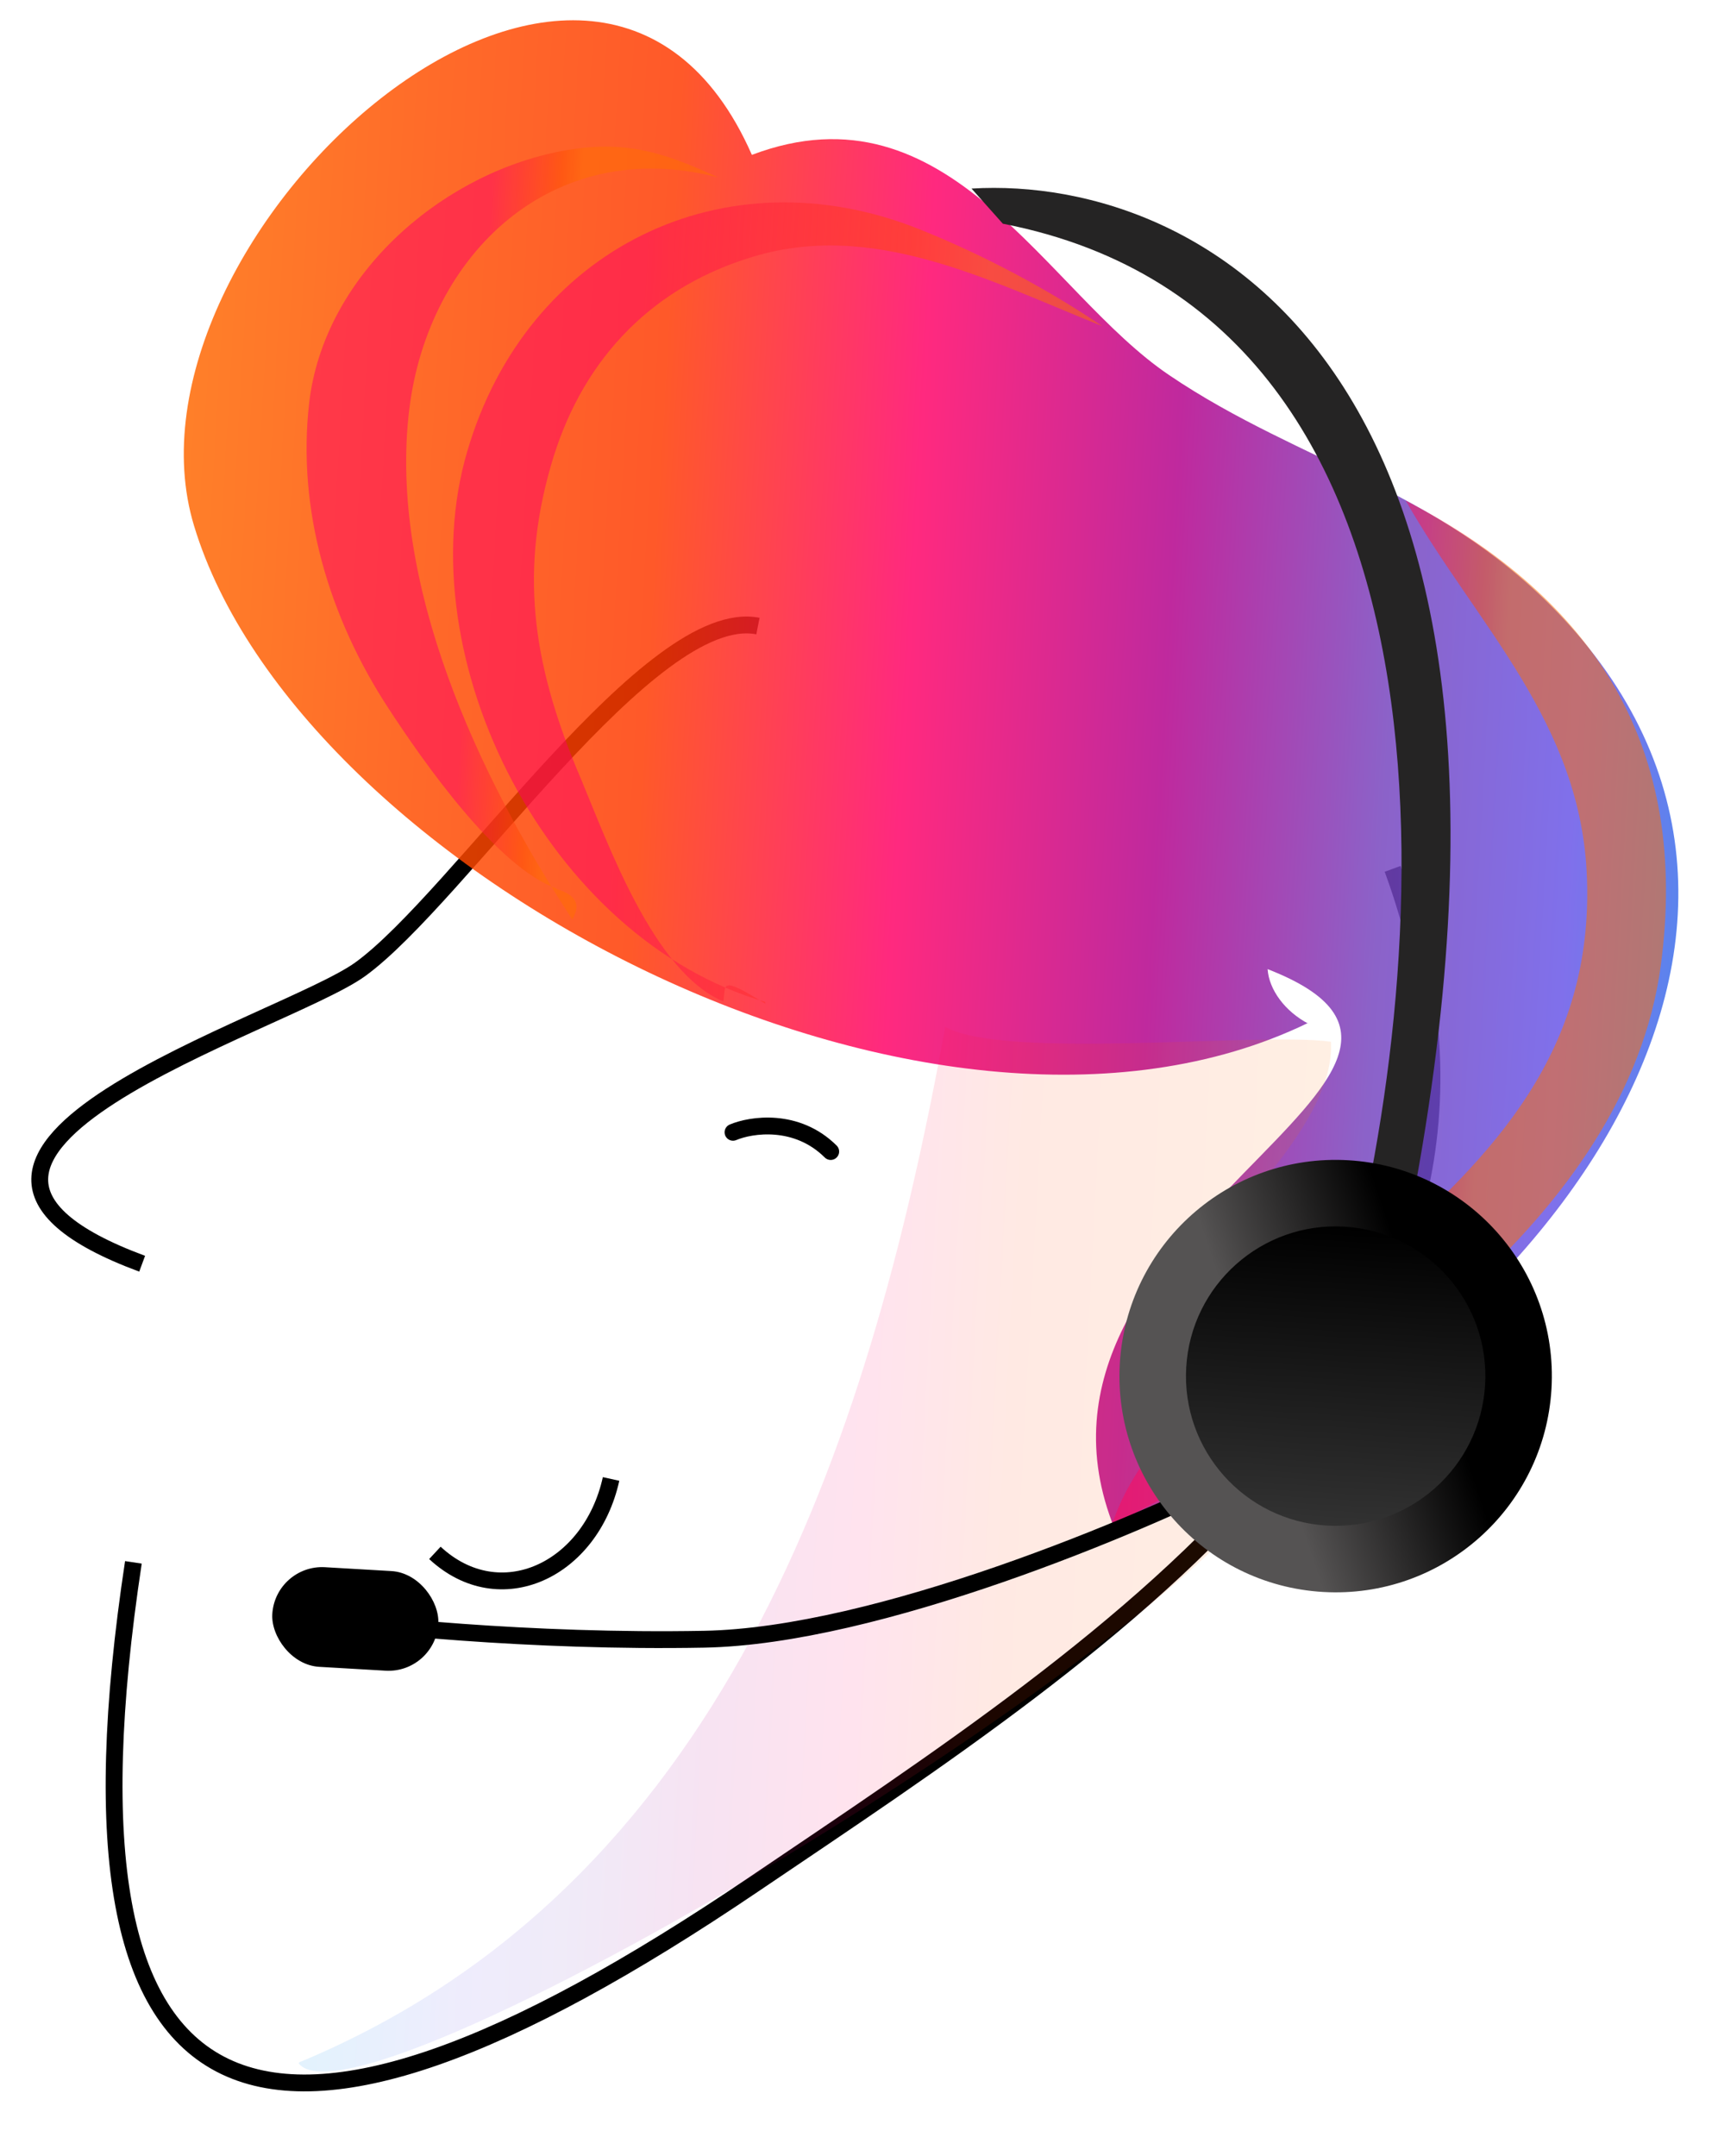
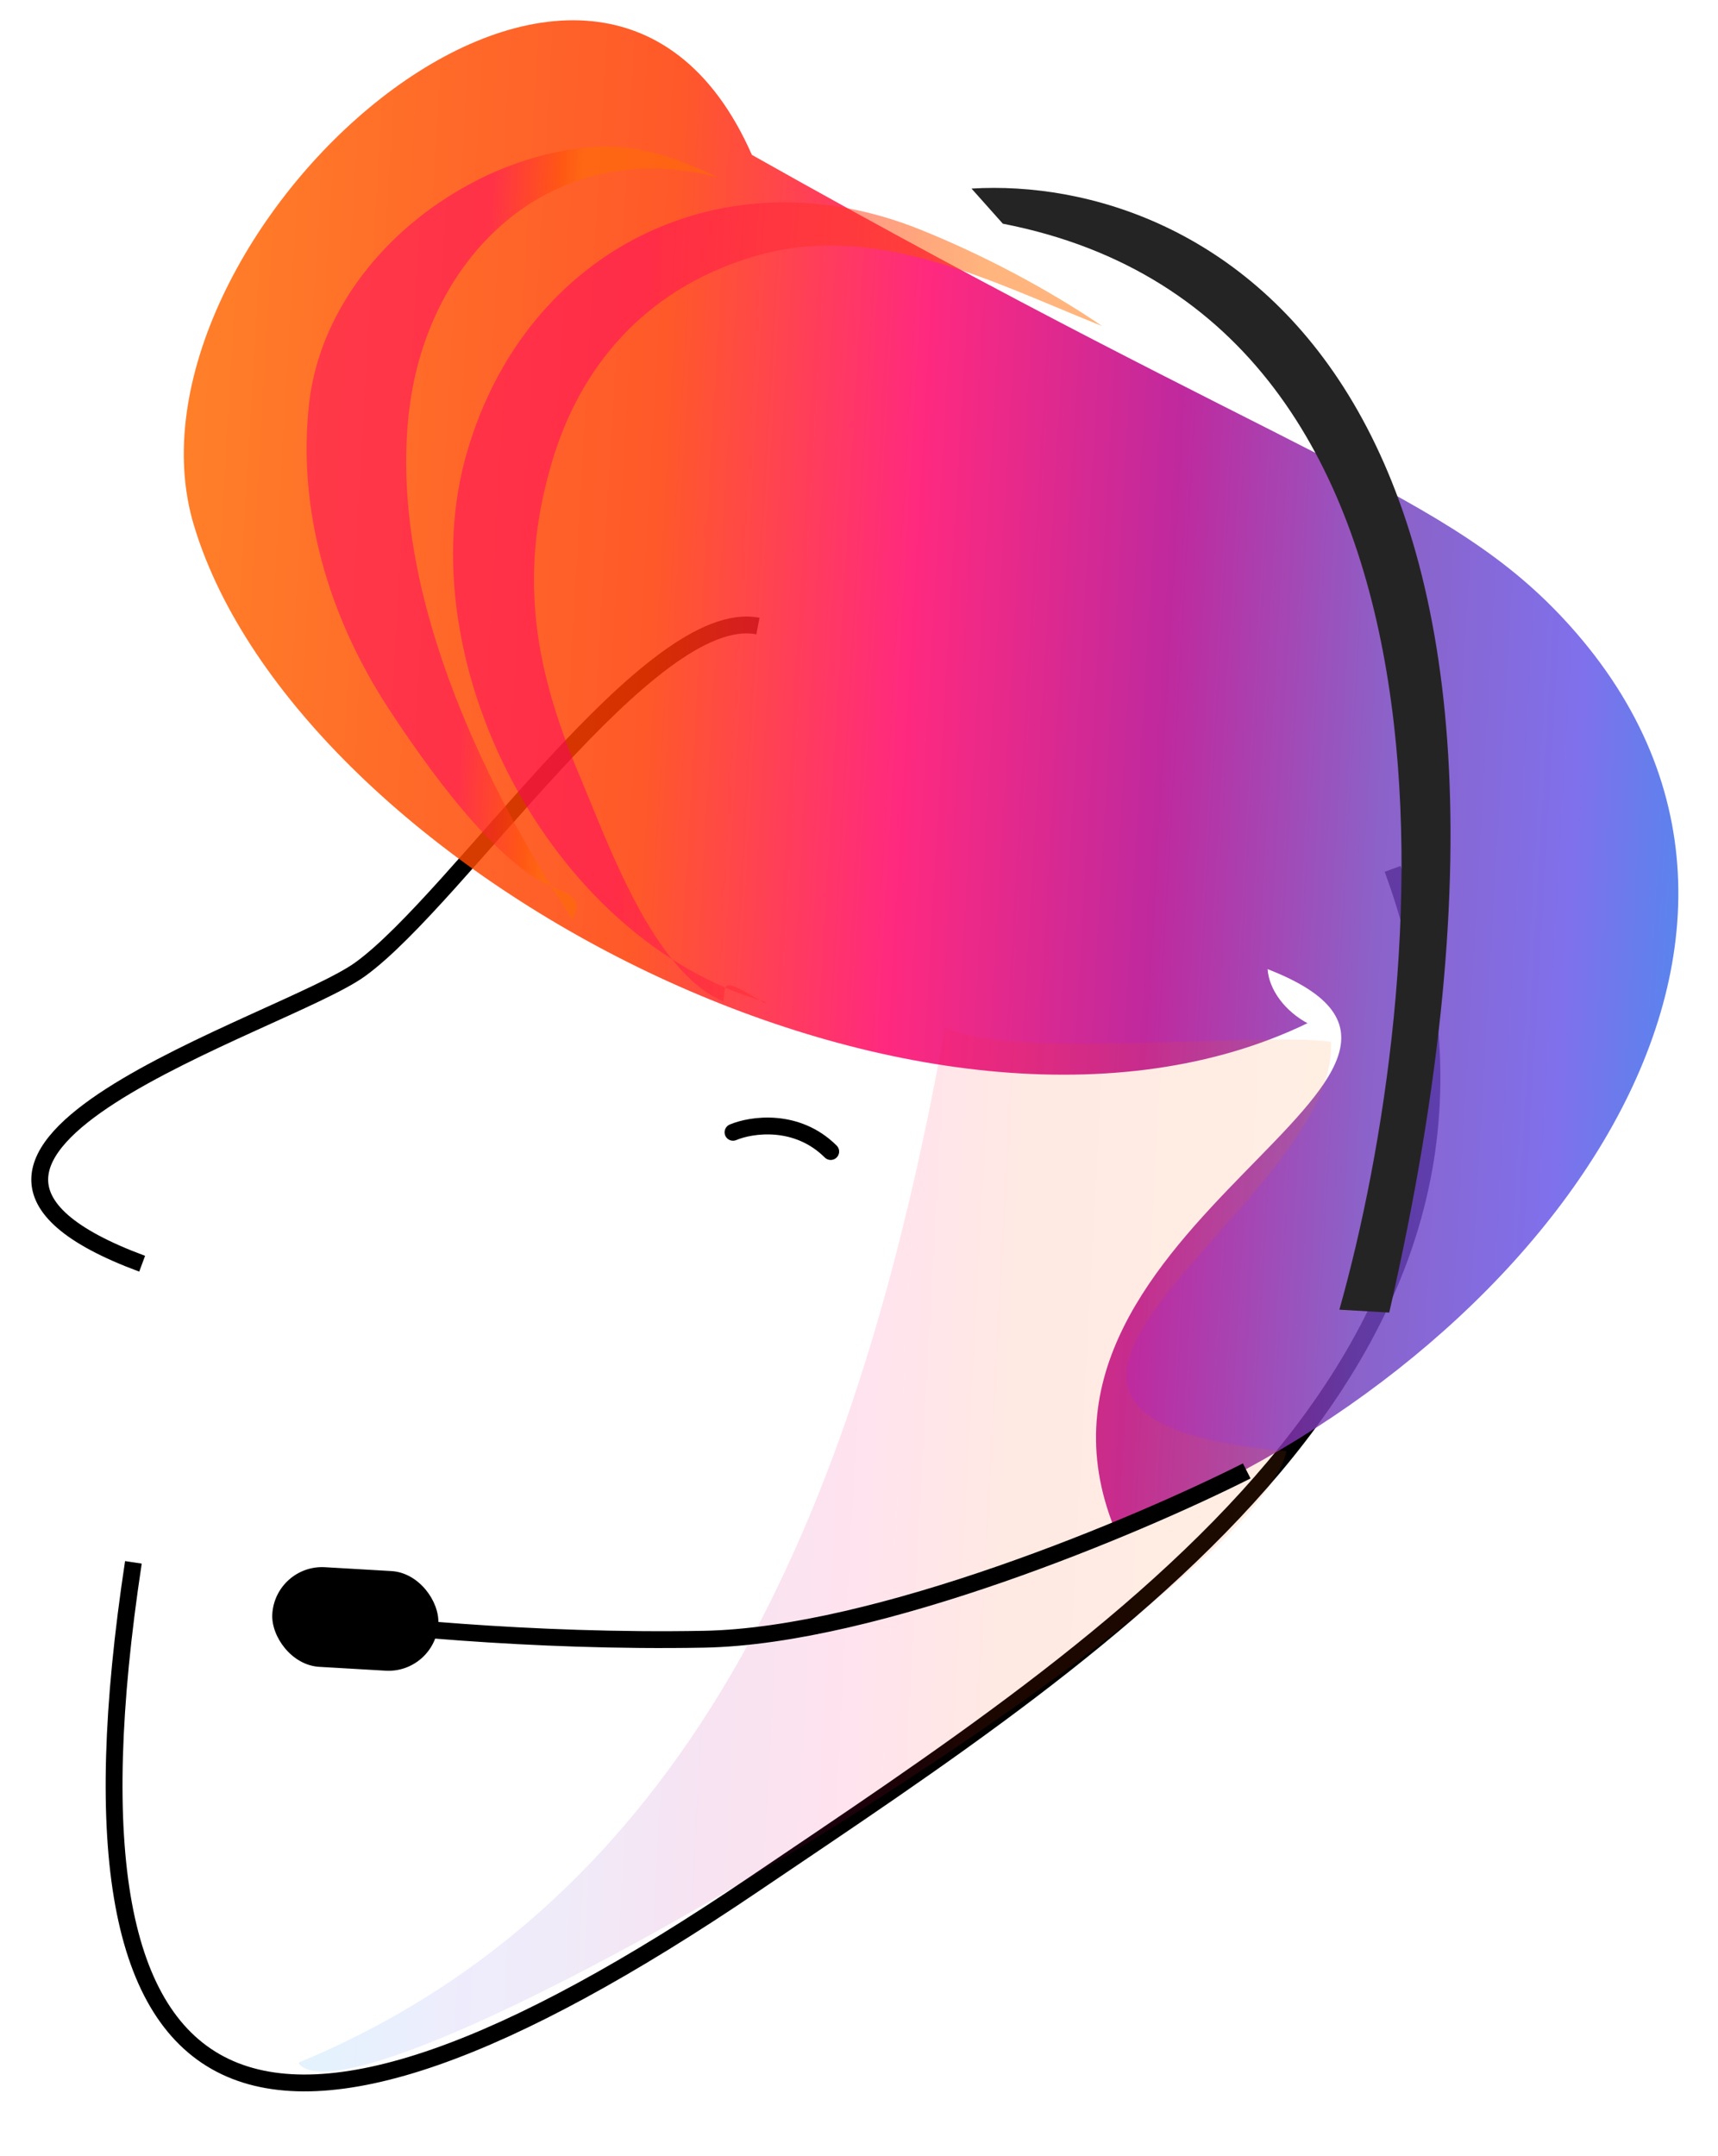
<svg xmlns="http://www.w3.org/2000/svg" width="51px" height="64px" viewBox="0 0 51 64" version="1.1">
  <title>banner-02</title>
  <defs>
    <linearGradient x1="99.446%" y1="52.497%" x2="-0.151%" y2="46.722%" id="linearGradient-1">
      <stop stop-color="#008BED" offset="0%" />
      <stop stop-color="#6755E7" offset="15%" />
      <stop stop-color="#7544BE" offset="26%" />
      <stop stop-color="#B3008B" offset="39%" />
      <stop stop-color="#FF0066" offset="54%" />
      <stop stop-color="#FF3900" offset="69%" />
      <stop stop-color="#FF4E00" offset="83%" />
      <stop stop-color="#FF6D00" offset="100%" />
    </linearGradient>
    <linearGradient x1="35.489%" y1="47.885%" x2="62.767%" y2="50.823%" id="linearGradient-2">
      <stop stop-color="#FF0066" offset="23%" />
      <stop stop-color="#FF4E00" offset="83%" />
      <stop stop-color="#FF6D00" offset="100%" />
    </linearGradient>
    <linearGradient x1="16.843%" y1="47.595%" x2="80.914%" y2="52.136%" id="linearGradient-3">
      <stop stop-color="#FF0066" offset="23%" />
      <stop stop-color="#FF4E00" offset="83%" />
      <stop stop-color="#FF6D00" offset="100%" />
    </linearGradient>
    <linearGradient x1="36.946%" y1="49.381%" x2="64.166%" y2="52.27%" id="linearGradient-4">
      <stop stop-color="#FF0066" offset="23%" />
      <stop stop-color="#FF4E00" offset="83%" />
      <stop stop-color="#FF6D00" offset="100%" />
    </linearGradient>
    <linearGradient x1="4.072%" y1="47.882%" x2="95.853%" y2="53.216%" id="linearGradient-5">
      <stop stop-color="#008BED" offset="0%" />
      <stop stop-color="#6755E7" offset="15%" />
      <stop stop-color="#7544BE" offset="26%" />
      <stop stop-color="#B3008B" offset="39%" />
      <stop stop-color="#FF0066" offset="54%" />
      <stop stop-color="#FF3900" offset="69%" />
      <stop stop-color="#FF4E00" offset="83%" />
      <stop stop-color="#FF6D00" offset="100%" />
    </linearGradient>
    <linearGradient x1="88.483%" y1="84.611%" x2="50%" y2="99.996%" id="linearGradient-6">
      <stop stop-color="#000000" offset="0%" />
      <stop stop-color="#555353" offset="100%" />
    </linearGradient>
    <linearGradient x1="50%" y1="-0.005%" x2="50%" y2="99.994%" id="linearGradient-7">
      <stop stop-color="#000000" offset="0%" />
      <stop stop-color="#323232" offset="100%" />
    </linearGradient>
  </defs>
  <g id="banner-02" stroke="none" stroke-width="1" fill="none" fill-rule="evenodd">
    <g id="Group" transform="translate(1.179, 0.602)">
      <path d="M2.781,45.772 C0.171,62.983 6.501,65.278 21.191,55.334 C31.841,48.134 45.421,39.53 40.161,25.188" id="Path" stroke="#000000" stroke-width="0.5" />
      <path d="M21.321,17.981 C18.131,17.351 12.421,26.07 9.511,28.171 C7.251,29.803 -5.809,33.63 3.041,36.908" id="Path" stroke="#000000" stroke-width="0.5" />
-       <path d="M37.641,29.766 C26.421,35.195 7.671,25.225 4.581,15.003 C2.011,6.533 16.441,-6.7 21.141,3.995 C27.011,1.775 29.861,8.057 33.531,10.534 C37.461,13.198 41.821,13.971 45.411,17.956 C54.041,27.539 43.971,40.285 31.911,44.782 C28.241,35.719 44.291,31.213 36.451,28.164 C36.491,28.77 36.961,29.418 37.671,29.789 L37.641,29.766 Z" id="Path" fill="url(#linearGradient-1)" fill-rule="nonzero" opacity="0.84" />
-       <path d="M11.731,45.491 C13.661,47.283 16.361,46.009 16.961,43.297" id="Path" stroke="#000000" stroke-width="0.5" />
+       <path d="M37.641,29.766 C26.421,35.195 7.671,25.225 4.581,15.003 C2.011,6.533 16.441,-6.7 21.141,3.995 C37.461,13.198 41.821,13.971 45.411,17.956 C54.041,27.539 43.971,40.285 31.911,44.782 C28.241,35.719 44.291,31.213 36.451,28.164 C36.491,28.77 36.961,29.418 37.671,29.789 L37.641,29.766 Z" id="Path" fill="url(#linearGradient-1)" fill-rule="nonzero" opacity="0.84" />
      <path d="M15.361,25.778 C13.581,25.16 11.371,21.983 10.361,20.436 C8.591,17.737 7.631,14.54 8.001,11.343 C8.431,7.665 11.761,4.669 15.321,3.917 C17.271,3.51 18.451,3.884 20.141,4.665 C15.201,3.383 11.531,6.965 10.971,11.544 C10.341,16.721 13.031,22.446 15.811,26.692 C15.991,26.368 16.071,26.002 15.331,25.783 L15.361,25.778 Z" id="Path" fill="url(#linearGradient-2)" fill-rule="nonzero" opacity="0.51" />
      <path d="M21.531,29.135 C15.101,27.268 10.881,18.945 12.691,12.798 C14.451,6.773 20.331,3.88 26.131,6.209 C28.001,6.959 29.941,7.988 31.541,9.078 C28.201,7.743 24.701,5.88 21.041,7.06 C18.021,8.011 16.031,10.209 15.171,13.233 C14.211,16.565 14.701,19.317 16.071,22.528 C16.881,24.461 18.231,28.259 20.291,29.121 C20.381,28.636 20.151,28.326 21.541,29.191 L21.531,29.135 Z" id="Path" fill="url(#linearGradient-3)" fill-rule="nonzero" opacity="0.51" />
-       <path d="M31.831,44.652 C32.931,41.322 36.871,39.096 39.601,36.794 C43.231,33.657 46.111,30.567 45.931,25.476 C45.781,20.848 42.651,17.952 40.551,14.258 C46.181,17.176 48.991,21.592 48.121,28.07 C47.111,35.512 38.941,41.01 31.861,44.647 L31.831,44.652 Z" id="Path" fill="url(#linearGradient-4)" fill-rule="nonzero" opacity="0.51" />
      <path d="M7.691,60.618 C20.211,55.424 24.591,42.494 26.881,29.878 C28.671,30.875 36.251,30.018 38.331,30.32 C38.591,35.103 25.491,41.455 37.011,42.471 C36.091,46.997 9.591,63.031 7.691,60.647 L7.691,60.618 Z" id="Path" fill="url(#linearGradient-5)" fill-rule="nonzero" opacity="0.11" />
      <path d="M20.581,33.007 C21.121,32.779 22.471,32.574 23.481,33.578" id="Path" stroke="#000000" stroke-width="0.5" stroke-linecap="round" />
      <path d="M40.061,38.358 C46.421,10.637 34.611,4.575 27.661,4.995 L28.591,6.038 C43.071,8.859 41.281,28.703 38.581,38.272 L40.061,38.358 Z" id="Path" fill="#252424" fill-rule="nonzero" />
      <path d="M35.831,43.058 C32.611,44.683 24.861,47.958 19.721,48.054 C14.571,48.15 9.681,47.635 7.891,47.366" id="Path" stroke="#000000" stroke-width="0.5" />
      <rect id="Rectangle" fill="#000000" fill-rule="nonzero" transform="translate(9.369, 47.453) rotate(3.331) translate(-9.369, -47.453) " x="6.9" y="45.971" width="4.937" height="2.962" rx="1.481" />
-       <circle id="Oval" fill="url(#linearGradient-6)" fill-rule="nonzero" transform="translate(38.471, 40.244) rotate(3.331) translate(-38.471, -40.244) " cx="38.471" cy="40.244" r="6.418" />
-       <circle id="Oval" fill="url(#linearGradient-7)" fill-rule="nonzero" transform="translate(38.471, 40.244) rotate(3.331) translate(-38.471, -40.244) " cx="38.471" cy="40.244" r="4.444" />
    </g>
  </g>
</svg>